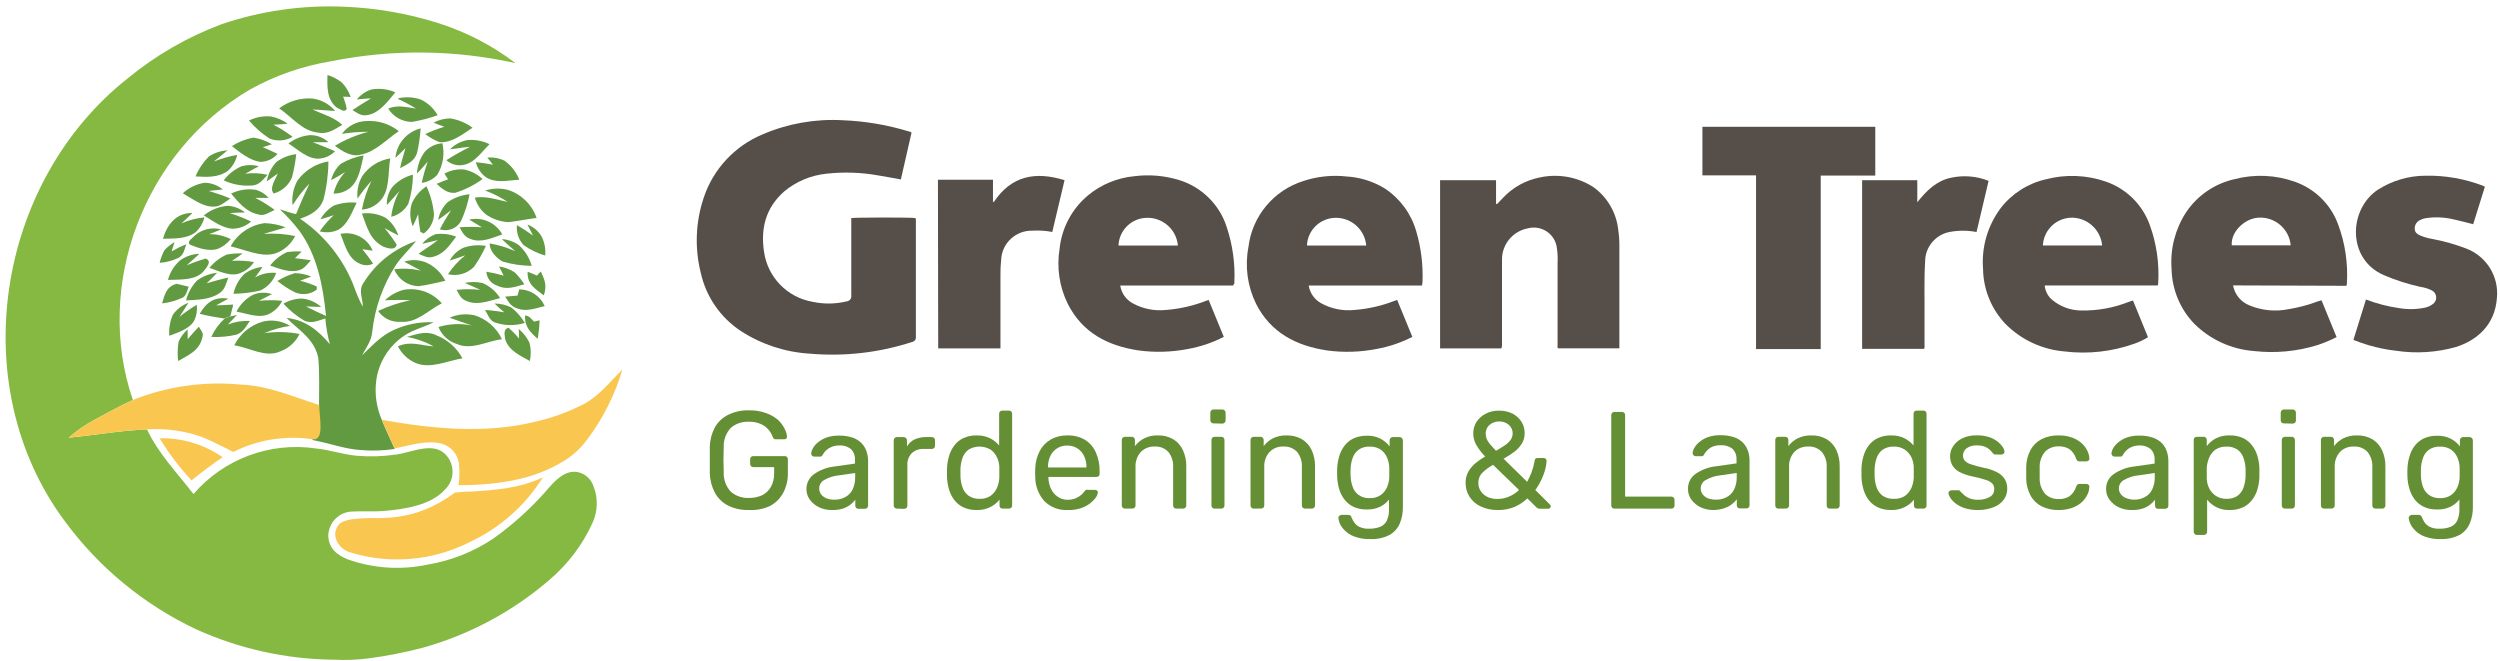
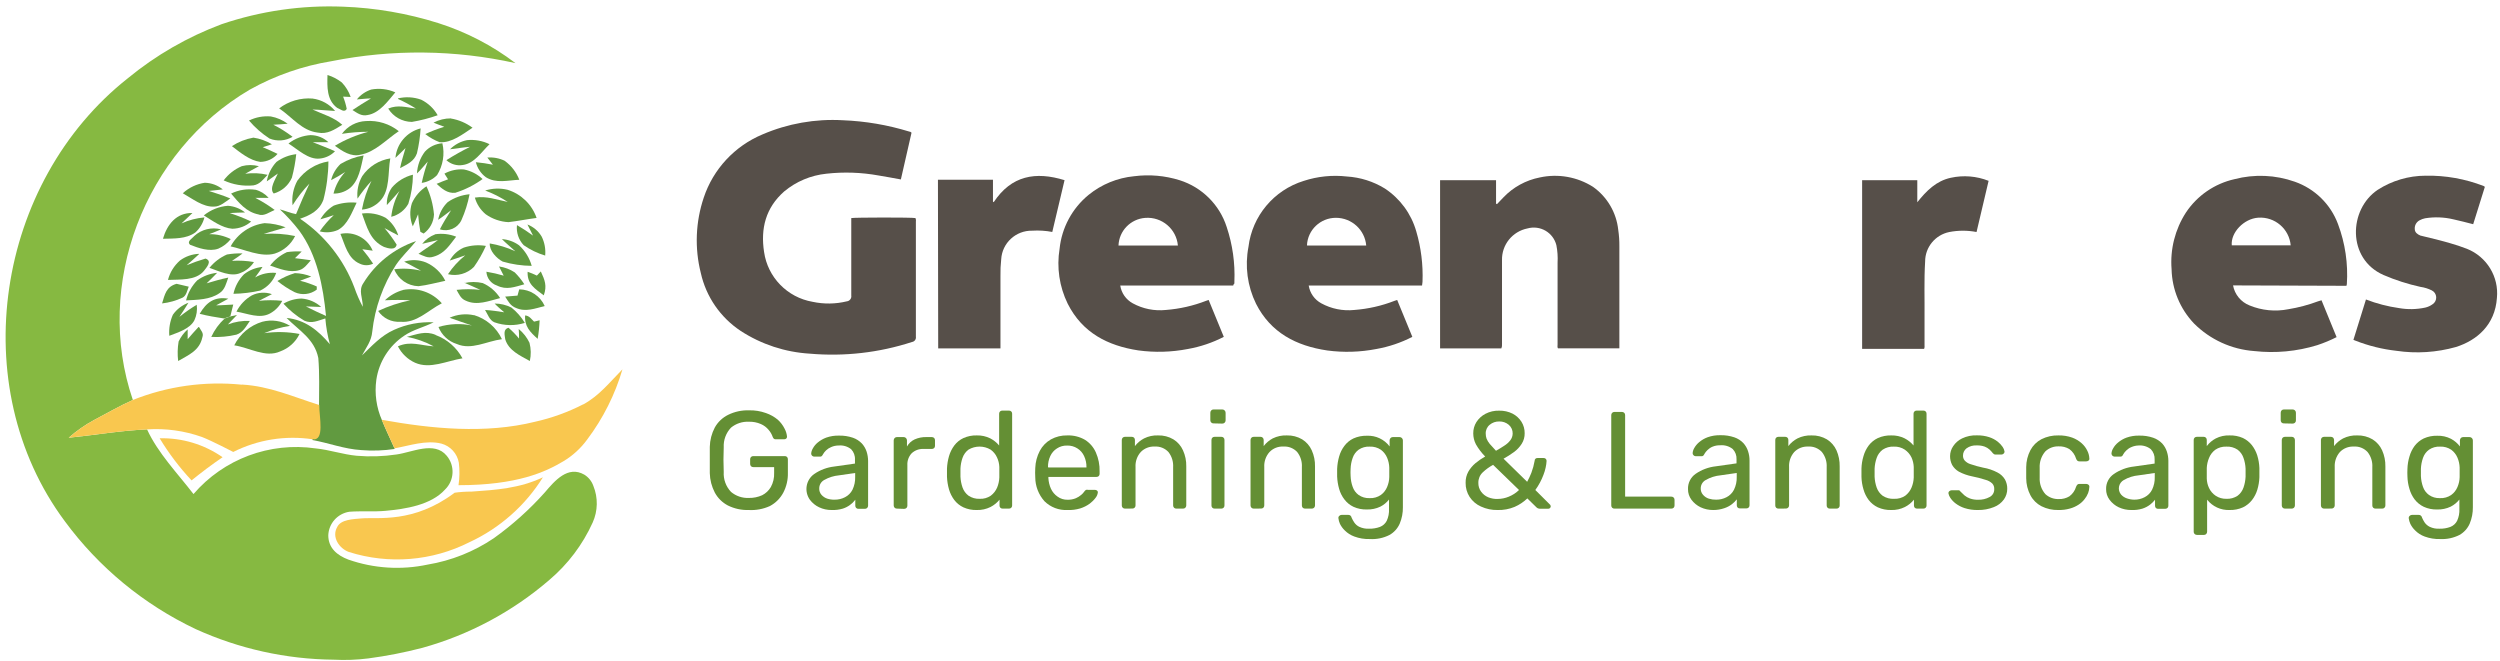
<svg xmlns="http://www.w3.org/2000/svg" width="193" height="51" viewBox="0 0 193 51" fill="none">
  <path fill-rule="evenodd" clip-rule="evenodd" d="M70.37 10.247L69.547 13.853C68.957 13.75 68.399 13.636 67.835 13.549C66.503 13.307 65.144 13.26 63.799 13.41C62.599 13.533 61.464 14.01 60.539 14.78C59.111 16.037 58.707 17.644 58.987 19.457C59.269 21.411 60.78 22.962 62.733 23.3C63.602 23.487 64.503 23.475 65.367 23.265C65.475 23.255 65.575 23.2 65.641 23.114C65.708 23.028 65.736 22.918 65.718 22.811C65.718 20.931 65.718 19.05 65.718 17.145V16.835C65.956 16.784 70.375 16.774 70.675 16.835C70.714 16.925 70.725 17.023 70.706 17.119C70.706 20.081 70.706 23.038 70.706 25.995C70.721 26.088 70.698 26.184 70.641 26.261C70.585 26.337 70.5 26.388 70.406 26.402C67.866 27.229 65.183 27.535 62.521 27.303C60.617 27.19 58.777 26.585 57.181 25.547C55.613 24.508 54.51 22.905 54.102 21.075C53.618 19.153 53.697 17.133 54.33 15.254C55.062 13.055 56.713 11.279 58.857 10.38C60.812 9.537 62.939 9.161 65.066 9.283C66.803 9.351 68.523 9.644 70.184 10.154C70.241 10.169 70.303 10.169 70.37 10.247Z" fill="#564F49" />
  <path fill-rule="evenodd" clip-rule="evenodd" d="M115.904 26.896H111.174V13.909H115.495V15.723L115.567 15.759C115.733 15.589 115.888 15.414 116.059 15.244C116.814 14.449 117.8 13.908 118.879 13.698C120.289 13.392 121.764 13.653 122.982 14.425C124.078 15.202 124.786 16.41 124.928 17.742C124.99 18.165 125.02 18.592 125.015 19.02C125.015 21.559 125.015 24.099 125.015 26.639V26.891H120.276C120.214 26.804 120.245 26.69 120.245 26.592C120.245 24.485 120.245 22.384 120.245 20.282C120.271 19.828 120.24 19.373 120.152 18.927C120.035 18.458 119.733 18.056 119.314 17.812C118.895 17.569 118.394 17.504 117.927 17.634C116.756 17.865 115.923 18.903 115.955 20.091C115.955 22.25 115.955 24.403 115.955 26.561C115.968 26.676 115.95 26.791 115.904 26.896Z" fill="#564F49" />
  <path fill-rule="evenodd" clip-rule="evenodd" d="M86.483 22.044H95.206C95.206 21.986 95.233 21.955 95.273 21.909C95.28 21.901 95.287 21.893 95.294 21.884C95.297 21.841 95.297 21.798 95.294 21.755C95.357 20.319 95.155 18.884 94.699 17.52C94.149 15.806 92.799 14.462 91.077 13.915C89.939 13.558 88.737 13.452 87.554 13.605C86.263 13.729 85.039 14.231 84.035 15.048C82.77 16.087 81.967 17.581 81.8 19.205C81.564 20.649 81.783 22.13 82.426 23.445C83.559 25.691 85.515 26.69 87.88 27.051C89.15 27.224 90.44 27.187 91.698 26.943C92.667 26.772 93.604 26.456 94.477 26.005L93.308 23.156L93.111 23.223C92.116 23.609 91.07 23.847 90.006 23.929C89.12 24.022 88.226 23.842 87.445 23.414C86.928 23.131 86.572 22.624 86.483 22.044ZM88.418 16.82C89.7 16.728 90.82 17.677 90.933 18.953H86.348C86.39 17.82 87.282 16.901 88.418 16.82Z" fill="#564F49" />
  <path fill-rule="evenodd" clip-rule="evenodd" d="M101.032 22.044H109.782C109.8 21.948 109.812 21.852 109.818 21.755C109.87 20.436 109.705 19.117 109.332 17.85C108.945 16.499 108.087 15.33 106.91 14.553C106.026 14.009 105.02 13.691 103.982 13.626C102.858 13.498 101.719 13.614 100.644 13.966C98.339 14.68 96.67 16.675 96.381 19.061C96.094 20.549 96.299 22.088 96.966 23.45C98.099 25.686 100.07 26.701 102.461 27.056C103.723 27.225 105.004 27.186 106.253 26.943C107.222 26.772 108.158 26.456 109.032 26.005L107.862 23.157L107.661 23.223C106.667 23.611 105.62 23.849 104.556 23.929C103.671 24.021 102.779 23.842 102 23.414C101.481 23.132 101.124 22.625 101.032 22.044ZM105.472 18.953H100.919L100.898 18.937C100.953 17.747 101.941 16.811 103.138 16.815C104.355 16.819 105.367 17.746 105.472 18.953Z" fill="#564F49" />
  <path fill-rule="evenodd" clip-rule="evenodd" d="M72.409 13.873H76.657V15.563L76.714 15.609C78.075 13.549 79.948 13.219 82.183 13.909L81.236 17.907C80.725 17.809 80.203 17.776 79.684 17.809C78.419 17.785 77.363 18.762 77.293 20.019C77.246 20.452 77.227 20.887 77.236 21.322V26.896H72.429L72.409 13.873Z" fill="#564F49" />
-   <path fill-rule="evenodd" clip-rule="evenodd" d="M157.851 22.038H166.58C166.593 21.991 166.604 21.943 166.611 21.894C166.711 20.349 166.487 18.8 165.954 17.345C165.391 15.794 164.159 14.576 162.596 14.028C161.097 13.504 159.475 13.44 157.939 13.842C156.546 14.16 155.308 14.952 154.441 16.083C153.442 17.428 152.962 19.087 153.091 20.756C153.112 22.34 153.731 23.859 154.824 25.011C156.046 26.239 157.668 26.992 159.398 27.133C161.2 27.352 163.028 27.151 164.738 26.546C165.12 26.418 165.484 26.245 165.825 26.031L164.666 23.198L164.35 23.301C163.186 23.764 161.94 23.991 160.687 23.97C159.873 23.97 159.084 23.687 158.457 23.172C158.107 22.892 157.889 22.483 157.851 22.038ZM162.286 18.948H157.711C157.767 17.725 158.796 16.772 160.024 16.805C161.21 16.856 162.175 17.771 162.286 18.948Z" fill="#564F49" />
  <path fill-rule="evenodd" clip-rule="evenodd" d="M173.664 23.579C173 23.317 172.519 22.733 172.391 22.033L181.146 22.064C181.16 22.022 181.171 21.979 181.177 21.935C181.281 20.359 181.049 18.779 180.494 17.299C179.926 15.768 178.703 14.569 177.157 14.028C175.659 13.498 174.037 13.43 172.5 13.832C170.964 14.178 169.622 15.101 168.754 16.408C167.914 17.708 167.525 19.246 167.646 20.787C167.682 22.346 168.298 23.837 169.374 24.97C170.618 26.216 172.271 26.974 174.031 27.102C175.663 27.285 177.315 27.131 178.885 26.649C179.4 26.48 179.902 26.271 180.385 26.026C179.992 25.057 179.609 24.125 179.221 23.182C179.133 23.203 179.047 23.229 178.962 23.259C178.217 23.538 177.446 23.743 176.66 23.872C175.654 24.072 174.611 23.97 173.664 23.579ZM174.337 16.805C175.617 16.718 176.731 17.669 176.841 18.942H172.293C172.2 17.953 173.229 16.877 174.337 16.805Z" fill="#564F49" />
-   <path fill-rule="evenodd" clip-rule="evenodd" d="M135.566 13.538H131.426V9.788H144.771V13.554H140.559V26.948H135.566V13.538Z" fill="#564F49" />
-   <path fill-rule="evenodd" clip-rule="evenodd" d="M191.831 14.425L190.93 17.309C190.413 17.181 189.896 17.036 189.404 16.933C188.689 16.762 187.947 16.734 187.221 16.851C187.072 16.881 186.929 16.933 186.796 17.005C186.55 17.133 186.401 17.394 186.419 17.67C186.419 17.948 186.626 18.087 186.853 18.185C187.142 18.306 187.444 18.392 187.753 18.443C188.676 18.615 189.58 18.872 190.454 19.21C191.984 19.824 192.923 21.368 192.762 23.002C192.617 25.093 191.21 26.278 189.601 26.788C188.106 27.21 186.538 27.31 185.001 27.082C183.917 26.961 182.854 26.698 181.839 26.299L181.684 26.237L182.652 23.12C183.475 23.438 184.333 23.661 185.208 23.785C185.88 23.903 186.569 23.889 187.236 23.744C187.436 23.698 187.625 23.612 187.79 23.491C187.979 23.371 188.088 23.158 188.075 22.935C188.063 22.712 187.93 22.512 187.728 22.415C187.454 22.28 187.161 22.189 186.858 22.147C185.881 21.932 184.926 21.625 184.007 21.23C181.177 19.983 181.312 16.161 183.557 14.656C184.659 13.946 185.944 13.567 187.257 13.564C188.79 13.534 190.315 13.806 191.743 14.363C191.758 14.368 191.779 14.389 191.831 14.425Z" fill="#564F49" />
+   <path fill-rule="evenodd" clip-rule="evenodd" d="M191.831 14.425L190.93 17.309C190.413 17.181 189.896 17.036 189.404 16.933C188.689 16.762 187.947 16.734 187.221 16.851C187.072 16.881 186.929 16.933 186.796 17.005C186.55 17.133 186.401 17.394 186.419 17.67C186.419 17.948 186.626 18.087 186.853 18.185C188.676 18.615 189.58 18.872 190.454 19.21C191.984 19.824 192.923 21.368 192.762 23.002C192.617 25.093 191.21 26.278 189.601 26.788C188.106 27.21 186.538 27.31 185.001 27.082C183.917 26.961 182.854 26.698 181.839 26.299L181.684 26.237L182.652 23.12C183.475 23.438 184.333 23.661 185.208 23.785C185.88 23.903 186.569 23.889 187.236 23.744C187.436 23.698 187.625 23.612 187.79 23.491C187.979 23.371 188.088 23.158 188.075 22.935C188.063 22.712 187.93 22.512 187.728 22.415C187.454 22.28 187.161 22.189 186.858 22.147C185.881 21.932 184.926 21.625 184.007 21.23C181.177 19.983 181.312 16.161 183.557 14.656C184.659 13.946 185.944 13.567 187.257 13.564C188.79 13.534 190.315 13.806 191.743 14.363C191.758 14.368 191.779 14.389 191.831 14.425Z" fill="#564F49" />
  <path fill-rule="evenodd" clip-rule="evenodd" d="M152.589 17.912C151.895 17.778 151.182 17.778 150.488 17.912C149.401 18.133 148.62 19.085 148.62 20.189C148.532 21.632 148.589 23.074 148.574 24.516C148.574 25.233 148.574 25.943 148.574 26.654C148.589 26.748 148.578 26.844 148.543 26.933H143.756V13.909H148.015V15.615C148.718 14.729 149.479 13.966 150.602 13.724C151.576 13.51 152.593 13.592 153.52 13.961L152.589 17.912Z" fill="#564F49" />
  <path fill-rule="evenodd" clip-rule="evenodd" d="M57.802 39.373C57.245 39.39 56.692 39.27 56.193 39.023C55.765 38.799 55.414 38.453 55.184 38.029C54.941 37.563 54.808 37.049 54.796 36.525C54.796 36.21 54.796 35.88 54.796 35.53C54.796 35.18 54.796 34.84 54.796 34.5C54.807 33.977 54.94 33.464 55.184 33.001C55.42 32.577 55.782 32.236 56.219 32.022C56.717 31.778 57.268 31.66 57.823 31.677C58.269 31.666 58.712 31.738 59.132 31.888C59.466 32.003 59.777 32.177 60.048 32.403C60.261 32.596 60.436 32.827 60.565 33.083C60.671 33.274 60.736 33.484 60.757 33.702C60.763 33.759 60.742 33.816 60.7 33.856C60.653 33.897 60.591 33.918 60.529 33.913H59.898C59.843 33.919 59.787 33.904 59.742 33.871C59.701 33.829 59.669 33.778 59.649 33.722C59.58 33.523 59.473 33.339 59.334 33.181C59.175 32.989 58.973 32.838 58.744 32.738C58.449 32.609 58.129 32.547 57.807 32.558C57.307 32.535 56.816 32.698 56.431 33.016C56.046 33.425 55.844 33.971 55.872 34.531C55.844 35.166 55.844 35.8 55.872 36.432C55.837 37.002 56.041 37.562 56.436 37.977C56.819 38.297 57.308 38.463 57.807 38.441C58.164 38.449 58.518 38.377 58.842 38.23C59.118 38.089 59.348 37.873 59.505 37.606C59.691 37.27 59.78 36.888 59.763 36.504V36.061H58.159C58.092 36.064 58.027 36.04 57.978 35.994C57.93 35.942 57.906 35.873 57.911 35.803V35.463C57.906 35.395 57.931 35.328 57.978 35.278C58.027 35.232 58.092 35.208 58.159 35.211H60.576C60.644 35.206 60.712 35.23 60.762 35.278C60.805 35.33 60.827 35.396 60.824 35.463V36.494C60.84 37.031 60.717 37.563 60.467 38.039C60.233 38.477 59.872 38.836 59.432 39.069C58.921 39.3 58.362 39.404 57.802 39.373Z" fill="#648F34" />
  <path fill-rule="evenodd" clip-rule="evenodd" d="M63.235 39.162C63.539 39.305 63.871 39.377 64.208 39.373C64.498 39.384 64.788 39.348 65.067 39.265C65.451 39.142 65.787 38.902 66.029 38.58V39.038C66.027 39.103 66.051 39.167 66.096 39.214C66.144 39.261 66.21 39.285 66.277 39.281H66.769C66.834 39.284 66.898 39.26 66.945 39.214C66.991 39.167 67.017 39.104 67.017 39.038V35.582C67.015 35.339 66.977 35.097 66.903 34.866C66.827 34.633 66.702 34.418 66.536 34.237C66.345 34.038 66.109 33.886 65.848 33.794C65.5 33.676 65.134 33.62 64.766 33.629C64.432 33.621 64.099 33.673 63.783 33.784C63.544 33.873 63.322 34.002 63.126 34.165C62.971 34.292 62.843 34.447 62.748 34.624C62.677 34.743 62.634 34.877 62.624 35.015C62.622 35.077 62.646 35.137 62.691 35.18C62.735 35.225 62.794 35.251 62.857 35.252H63.318C63.364 35.255 63.409 35.238 63.442 35.206C63.481 35.167 63.513 35.122 63.535 35.072C63.598 34.962 63.676 34.861 63.768 34.773C63.882 34.664 64.015 34.577 64.161 34.516C64.347 34.433 64.548 34.391 64.751 34.392C65.095 34.361 65.438 34.465 65.708 34.68C65.913 34.894 66.02 35.183 66.003 35.479V35.788L64.409 36.015C63.852 36.078 63.32 36.276 62.857 36.592C62.547 36.812 62.338 37.146 62.276 37.52C62.214 37.894 62.304 38.277 62.526 38.585C62.712 38.832 62.955 39.03 63.235 39.162ZM65.237 38.384C64.99 38.513 64.714 38.579 64.435 38.575C64.244 38.58 64.054 38.554 63.871 38.498C63.698 38.441 63.542 38.34 63.421 38.204C63.296 38.062 63.233 37.877 63.245 37.689C63.249 37.425 63.395 37.183 63.628 37.055C63.981 36.855 64.373 36.732 64.777 36.695L66.019 36.514V36.813C66.031 37.156 65.96 37.497 65.812 37.807C65.686 38.055 65.485 38.257 65.237 38.384Z" fill="#648F34" />
  <path fill-rule="evenodd" clip-rule="evenodd" d="M69.242 39.265C69.177 39.268 69.113 39.244 69.066 39.198C69.02 39.151 68.993 39.088 68.994 39.023V34C68.993 33.931 69.019 33.865 69.066 33.815C69.112 33.767 69.176 33.741 69.242 33.742H69.76C69.827 33.741 69.893 33.767 69.941 33.815C69.991 33.863 70.019 33.93 70.018 34V34.469C70.153 34.23 70.359 34.039 70.608 33.923C70.894 33.796 71.205 33.734 71.519 33.742H71.933C72 33.739 72.065 33.764 72.114 33.809C72.159 33.856 72.183 33.919 72.181 33.985V34.422C72.185 34.486 72.16 34.548 72.114 34.592C72.065 34.638 72 34.662 71.933 34.659H71.291C70.954 34.643 70.625 34.764 70.38 34.994C70.151 35.241 70.031 35.57 70.049 35.906V39.043C70.049 39.109 70.023 39.172 69.977 39.218C69.925 39.264 69.859 39.288 69.79 39.285L69.242 39.265Z" fill="#648F34" />
  <path fill-rule="evenodd" clip-rule="evenodd" d="M74.375 39.167C74.7 39.313 75.054 39.384 75.41 39.373C75.776 39.384 76.138 39.304 76.466 39.141C76.736 39.003 76.973 38.81 77.164 38.575V39.023C77.162 39.087 77.184 39.149 77.226 39.198C77.274 39.245 77.34 39.269 77.407 39.265H77.894C77.959 39.268 78.023 39.243 78.069 39.197C78.115 39.151 78.14 39.088 78.137 39.023V31.94C78.14 31.874 78.116 31.811 78.07 31.765C78.022 31.72 77.959 31.695 77.894 31.698H77.376C77.311 31.695 77.247 31.719 77.201 31.765C77.155 31.811 77.13 31.875 77.133 31.94V34.392C76.943 34.164 76.709 33.977 76.445 33.84C76.124 33.682 75.768 33.604 75.41 33.614C75.054 33.603 74.7 33.674 74.375 33.82C74.097 33.95 73.855 34.147 73.671 34.392C73.487 34.64 73.349 34.919 73.263 35.216C73.173 35.528 73.121 35.85 73.107 36.174V36.494V36.813C73.121 37.141 73.173 37.466 73.263 37.781C73.348 38.077 73.487 38.354 73.671 38.6C73.857 38.843 74.098 39.037 74.375 39.167ZM76.491 38.266C76.241 38.438 75.941 38.523 75.638 38.508C75.329 38.523 75.024 38.438 74.768 38.266C74.556 38.106 74.396 37.887 74.308 37.637C74.214 37.367 74.16 37.084 74.147 36.797V36.179C74.159 35.895 74.213 35.614 74.308 35.345C74.394 35.093 74.555 34.872 74.768 34.711C75.294 34.399 75.95 34.399 76.476 34.711C76.69 34.864 76.859 35.07 76.967 35.309C77.077 35.54 77.138 35.79 77.148 36.045V36.458V36.864C77.138 37.132 77.08 37.395 76.978 37.642C76.873 37.889 76.705 38.103 76.491 38.266Z" fill="#648F34" />
  <path fill-rule="evenodd" clip-rule="evenodd" d="M80.636 38.698C81.105 39.16 81.747 39.405 82.406 39.373C82.74 39.387 83.074 39.345 83.394 39.25C83.655 39.168 83.902 39.044 84.124 38.884C84.296 38.755 84.45 38.603 84.579 38.431C84.67 38.318 84.729 38.182 84.75 38.039C84.763 37.978 84.741 37.914 84.693 37.874C84.647 37.835 84.588 37.815 84.527 37.818H84.01C83.954 37.804 83.895 37.804 83.839 37.818C83.778 37.858 83.727 37.911 83.689 37.972C83.629 38.057 83.558 38.133 83.477 38.199C83.351 38.307 83.21 38.396 83.058 38.462C82.855 38.546 82.636 38.586 82.416 38.58C82.141 38.587 81.872 38.504 81.65 38.343C81.425 38.19 81.246 37.977 81.133 37.73C81.017 37.473 80.951 37.197 80.936 36.916V36.818H84.646C84.71 36.82 84.773 36.798 84.822 36.756C84.87 36.709 84.894 36.643 84.889 36.576V36.396C84.903 35.891 84.804 35.39 84.6 34.928C84.424 34.527 84.132 34.187 83.761 33.954C83.347 33.715 82.874 33.597 82.395 33.614C81.953 33.603 81.515 33.709 81.128 33.923C80.765 34.13 80.469 34.435 80.274 34.804C80.058 35.215 79.938 35.669 79.922 36.133C79.908 36.37 79.908 36.607 79.922 36.844C79.924 37.528 80.178 38.188 80.636 38.698ZM83.875 36.087H80.936L80.905 36.061C80.899 35.768 80.959 35.477 81.081 35.211C81.192 34.967 81.371 34.761 81.598 34.618C81.831 34.465 82.106 34.388 82.385 34.397C82.665 34.389 82.941 34.466 83.177 34.618C83.404 34.761 83.584 34.967 83.694 35.211C83.818 35.477 83.88 35.767 83.875 36.061V36.087Z" fill="#648F34" />
  <path fill-rule="evenodd" clip-rule="evenodd" d="M86.85 39.265C86.785 39.268 86.721 39.244 86.674 39.198C86.628 39.151 86.602 39.088 86.602 39.023V33.964C86.602 33.898 86.628 33.835 86.674 33.789C86.721 33.743 86.785 33.718 86.85 33.722H87.368C87.435 33.719 87.5 33.743 87.549 33.789C87.592 33.837 87.616 33.899 87.616 33.964V34.438C87.805 34.192 88.045 33.989 88.32 33.846C88.657 33.678 89.03 33.598 89.406 33.614C89.821 33.602 90.23 33.707 90.586 33.918C90.913 34.119 91.17 34.413 91.326 34.763C91.504 35.156 91.591 35.583 91.58 36.014V39.023C91.58 39.088 91.554 39.151 91.507 39.198C91.461 39.244 91.397 39.268 91.331 39.265H90.814C90.748 39.268 90.684 39.244 90.638 39.198C90.591 39.151 90.565 39.088 90.566 39.023V36.061C90.591 35.642 90.463 35.227 90.203 34.896C89.929 34.601 89.535 34.446 89.132 34.474C88.733 34.456 88.344 34.61 88.066 34.896C87.782 35.216 87.637 35.635 87.663 36.061V39.018C87.666 39.083 87.641 39.146 87.595 39.192C87.549 39.238 87.485 39.263 87.42 39.26L86.85 39.265Z" fill="#648F34" />
  <path fill-rule="evenodd" clip-rule="evenodd" d="M93.509 32.619C93.555 32.666 93.62 32.69 93.685 32.686L94.358 32.702C94.425 32.705 94.49 32.681 94.539 32.635C94.59 32.589 94.619 32.523 94.617 32.454V31.867C94.618 31.797 94.59 31.73 94.539 31.682C94.491 31.634 94.426 31.608 94.358 31.61H93.685C93.619 31.607 93.555 31.633 93.509 31.682C93.46 31.731 93.434 31.798 93.437 31.867V32.439C93.433 32.507 93.46 32.573 93.509 32.619ZM93.592 39.198C93.639 39.244 93.703 39.268 93.768 39.265H94.285C94.351 39.268 94.414 39.243 94.461 39.197C94.507 39.151 94.532 39.088 94.529 39.023V33.964C94.532 33.899 94.507 33.835 94.461 33.789C94.414 33.743 94.351 33.719 94.285 33.722H93.768C93.703 33.718 93.639 33.743 93.592 33.789C93.547 33.836 93.523 33.899 93.525 33.964V39.023C93.523 39.088 93.547 39.151 93.592 39.198Z" fill="#648F34" />
  <path fill-rule="evenodd" clip-rule="evenodd" d="M96.79 39.265C96.724 39.268 96.66 39.244 96.614 39.198C96.567 39.151 96.541 39.088 96.541 39.023V33.964C96.541 33.898 96.567 33.835 96.614 33.789C96.66 33.743 96.724 33.718 96.79 33.722H97.307C97.373 33.718 97.437 33.743 97.483 33.789C97.53 33.835 97.556 33.898 97.556 33.964V34.438C97.743 34.193 97.981 33.991 98.254 33.845C98.593 33.678 98.968 33.599 99.346 33.614C99.76 33.602 100.169 33.708 100.526 33.917C100.852 34.119 101.11 34.413 101.266 34.762C101.443 35.155 101.53 35.583 101.519 36.014V39.023C101.519 39.088 101.493 39.151 101.447 39.198C101.4 39.244 101.336 39.268 101.271 39.265H100.753C100.686 39.268 100.621 39.243 100.572 39.198C100.529 39.15 100.505 39.087 100.505 39.023V36.06C100.531 35.641 100.402 35.227 100.143 34.896C99.869 34.601 99.475 34.445 99.072 34.474C98.672 34.454 98.283 34.608 98.006 34.896C97.722 35.216 97.577 35.635 97.602 36.06V39.017C97.604 39.083 97.58 39.146 97.535 39.193C97.486 39.238 97.421 39.263 97.354 39.26L96.79 39.265Z" fill="#648F34" />
  <path fill-rule="evenodd" clip-rule="evenodd" d="M104.551 41.418C104.931 41.56 105.336 41.627 105.741 41.614C106.269 41.647 106.796 41.539 107.268 41.3C107.62 41.102 107.898 40.794 108.059 40.424C108.227 40.021 108.31 39.588 108.303 39.152V34C108.304 33.93 108.275 33.863 108.225 33.815C108.177 33.767 108.112 33.741 108.044 33.742H107.526C107.46 33.741 107.396 33.767 107.35 33.815C107.303 33.865 107.277 33.931 107.278 34V34.464C106.867 33.916 106.21 33.608 105.524 33.639C105.168 33.631 104.814 33.701 104.489 33.846C104.213 33.977 103.974 34.173 103.791 34.417C103.603 34.664 103.464 34.943 103.382 35.242C103.292 35.554 103.24 35.875 103.227 36.2V36.787C103.24 37.111 103.292 37.433 103.382 37.745C103.464 38.04 103.603 38.317 103.791 38.559C103.974 38.801 104.214 38.996 104.489 39.126C104.814 39.273 105.168 39.343 105.524 39.332C105.881 39.342 106.236 39.268 106.559 39.115C106.821 38.984 107.051 38.795 107.231 38.564V39.291C107.248 39.606 107.187 39.92 107.056 40.208C106.945 40.421 106.762 40.587 106.538 40.676C106.267 40.776 105.979 40.823 105.69 40.816C105.431 40.829 105.174 40.78 104.939 40.671C104.78 40.595 104.644 40.477 104.546 40.331C104.471 40.218 104.405 40.099 104.349 39.976C104.337 39.906 104.3 39.842 104.246 39.795C104.198 39.764 104.142 39.748 104.085 39.749H103.568C103.501 39.75 103.438 39.778 103.392 39.826C103.34 39.871 103.314 39.939 103.325 40.007C103.342 40.156 103.382 40.302 103.444 40.44C103.538 40.632 103.666 40.806 103.822 40.955C104.028 41.16 104.277 41.318 104.551 41.418ZM106.605 38.209C106.353 38.384 106.049 38.471 105.741 38.456H105.721C105.424 38.467 105.132 38.382 104.888 38.214C104.673 38.057 104.512 37.837 104.427 37.586C104.33 37.317 104.276 37.036 104.267 36.751C104.256 36.562 104.256 36.373 104.267 36.184C104.276 35.9 104.33 35.618 104.427 35.35C104.511 35.096 104.672 34.875 104.888 34.716C105.138 34.546 105.438 34.463 105.741 34.479C106.048 34.465 106.351 34.55 106.605 34.721C106.818 34.881 106.985 35.094 107.087 35.34C107.188 35.58 107.244 35.836 107.252 36.097V36.468V36.833C107.246 37.094 107.189 37.351 107.087 37.591C106.987 37.837 106.821 38.052 106.605 38.209Z" fill="#648F34" />
  <path fill-rule="evenodd" clip-rule="evenodd" d="M115.619 39.373C115.175 39.383 114.734 39.291 114.331 39.105C113.973 38.947 113.67 38.689 113.456 38.364C113.246 38.038 113.138 37.658 113.146 37.271C113.138 36.973 113.209 36.678 113.353 36.416C113.497 36.166 113.684 35.943 113.906 35.757C114.14 35.563 114.391 35.39 114.656 35.242C114.378 34.962 114.138 34.647 113.942 34.304C113.806 34.043 113.735 33.753 113.735 33.459C113.731 33.15 113.815 32.846 113.979 32.584C114.152 32.314 114.393 32.094 114.677 31.945C115.004 31.775 115.369 31.692 115.738 31.703C116.097 31.695 116.452 31.774 116.773 31.934C117.052 32.079 117.287 32.294 117.456 32.558C117.622 32.824 117.708 33.131 117.704 33.444C117.71 33.733 117.631 34.018 117.476 34.263C117.319 34.509 117.117 34.724 116.881 34.897C116.624 35.085 116.354 35.257 116.074 35.412L117.896 37.194C118.02 36.97 118.129 36.738 118.222 36.499C118.335 36.198 118.42 35.888 118.475 35.571C118.472 35.513 118.494 35.455 118.537 35.415C118.58 35.374 118.639 35.354 118.698 35.36H119.168C119.23 35.356 119.29 35.378 119.334 35.422C119.375 35.465 119.398 35.522 119.396 35.582C119.387 35.755 119.362 35.928 119.324 36.097C119.283 36.29 119.226 36.48 119.153 36.663C119.077 36.867 118.987 37.065 118.884 37.256C118.779 37.455 118.659 37.646 118.527 37.828L119.619 38.915C119.673 38.951 119.709 39.009 119.717 39.074C119.721 39.132 119.698 39.187 119.656 39.226C119.614 39.265 119.557 39.283 119.5 39.275H118.905C118.844 39.277 118.785 39.267 118.729 39.244C118.688 39.227 118.651 39.203 118.62 39.172L117.911 38.477C117.625 38.751 117.292 38.973 116.928 39.131C116.514 39.303 116.068 39.386 115.619 39.373ZM115.619 38.518C115.914 38.517 116.206 38.457 116.478 38.343C116.773 38.224 117.042 38.049 117.269 37.828L115.267 35.886C114.975 36.044 114.706 36.24 114.465 36.468C114.245 36.677 114.123 36.968 114.129 37.271C114.122 37.517 114.196 37.758 114.341 37.956C114.481 38.148 114.67 38.297 114.889 38.389C115.12 38.484 115.369 38.528 115.619 38.518ZM116.126 34.412C115.929 34.543 115.717 34.672 115.49 34.799C115.364 34.665 115.256 34.544 115.164 34.441C115.104 34.374 115.05 34.314 115.003 34.263C114.902 34.141 114.82 34.003 114.76 33.856C114.72 33.736 114.699 33.611 114.698 33.485C114.684 33.217 114.799 32.959 115.008 32.79C115.213 32.621 115.472 32.531 115.738 32.537C116.008 32.528 116.272 32.62 116.478 32.795C116.676 32.965 116.786 33.215 116.778 33.475C116.775 33.661 116.711 33.842 116.597 33.99C116.466 34.157 116.307 34.3 116.126 34.412Z" fill="#648F34" />
  <path fill-rule="evenodd" clip-rule="evenodd" d="M124.638 39.265C124.571 39.27 124.504 39.245 124.457 39.198C124.412 39.151 124.387 39.088 124.389 39.023V32.048C124.386 31.981 124.412 31.917 124.459 31.87C124.506 31.823 124.571 31.798 124.638 31.8H125.217C125.283 31.8 125.347 31.826 125.393 31.873C125.439 31.919 125.464 31.983 125.46 32.048V38.338H129.015C129.086 38.335 129.155 38.361 129.207 38.41C129.254 38.46 129.278 38.527 129.274 38.595V39.023C129.276 39.088 129.252 39.151 129.207 39.198C129.155 39.246 129.086 39.27 129.015 39.265H124.638Z" fill="#648F34" />
  <path fill-rule="evenodd" clip-rule="evenodd" d="M131.287 39.162C131.593 39.304 131.927 39.376 132.265 39.373C132.553 39.374 132.84 39.327 133.113 39.234C133.326 39.165 133.526 39.06 133.703 38.925C133.845 38.817 133.972 38.69 134.081 38.549V39.007C134.079 39.071 134.101 39.134 134.143 39.182C134.191 39.23 134.257 39.254 134.324 39.249H134.816C134.883 39.252 134.948 39.228 134.997 39.182C135.042 39.135 135.066 39.072 135.064 39.007V35.551C135.065 35.307 135.026 35.066 134.95 34.834C134.876 34.602 134.752 34.387 134.588 34.206C134.396 34.005 134.158 33.854 133.895 33.763C133.547 33.645 133.181 33.589 132.813 33.598C132.48 33.59 132.149 33.642 131.835 33.753C131.595 33.84 131.373 33.969 131.178 34.134C131.023 34.262 130.893 34.417 130.795 34.592C130.724 34.711 130.681 34.846 130.671 34.984C130.671 35.047 130.697 35.106 130.743 35.149C130.787 35.194 130.846 35.22 130.909 35.221H131.37C131.416 35.223 131.461 35.206 131.494 35.175C131.533 35.137 131.563 35.091 131.582 35.041C131.647 34.93 131.727 34.83 131.82 34.742C131.931 34.632 132.063 34.544 132.208 34.484C132.396 34.407 132.599 34.37 132.803 34.376C133.149 34.345 133.494 34.448 133.765 34.664C133.971 34.878 134.077 35.168 134.06 35.463V35.772L132.461 35.999C131.904 36.061 131.371 36.259 130.909 36.576C130.52 36.843 130.296 37.29 130.314 37.761C130.309 38.057 130.404 38.347 130.583 38.585C130.767 38.831 131.009 39.029 131.287 39.162ZM133.289 38.384C133.042 38.513 132.766 38.579 132.487 38.575C132.296 38.579 132.106 38.553 131.923 38.497C131.751 38.442 131.597 38.34 131.478 38.204C131.351 38.063 131.286 37.877 131.297 37.688C131.301 37.423 131.45 37.18 131.685 37.055C132.036 36.855 132.426 36.731 132.829 36.694L134.076 36.514V36.813C134.087 37.156 134.014 37.498 133.864 37.807C133.738 38.055 133.537 38.257 133.289 38.384Z" fill="#648F34" />
  <path fill-rule="evenodd" clip-rule="evenodd" d="M137.299 39.265C137.232 39.268 137.167 39.244 137.118 39.198C137.073 39.151 137.049 39.088 137.051 39.023V33.964C137.049 33.899 137.073 33.836 137.118 33.789C137.167 33.743 137.232 33.719 137.299 33.722H137.817C137.882 33.719 137.946 33.743 137.993 33.789C138.038 33.836 138.062 33.899 138.06 33.964V34.438C138.248 34.192 138.488 33.99 138.764 33.846C139.101 33.679 139.474 33.6 139.85 33.614C140.266 33.602 140.677 33.707 141.035 33.918C141.36 34.12 141.618 34.414 141.775 34.763C141.948 35.157 142.033 35.584 142.023 36.014V39.023C142.026 39.088 142.002 39.151 141.955 39.197C141.909 39.243 141.846 39.268 141.78 39.265H141.263C141.197 39.269 141.133 39.244 141.087 39.198C141.042 39.151 141.017 39.088 141.02 39.023V36.061C141.044 35.641 140.913 35.227 140.652 34.897C140.378 34.601 139.984 34.446 139.581 34.474C139.181 34.457 138.793 34.61 138.515 34.897C138.235 35.218 138.092 35.636 138.117 36.061V39.018C138.117 39.084 138.091 39.147 138.044 39.193C137.998 39.239 137.934 39.263 137.868 39.26L137.299 39.265Z" fill="#648F34" />
  <path fill-rule="evenodd" clip-rule="evenodd" d="M144.968 39.167C145.293 39.312 145.646 39.383 146.002 39.373C146.368 39.384 146.731 39.304 147.058 39.141C147.329 39.004 147.567 38.811 147.757 38.575V39.023C147.755 39.087 147.777 39.149 147.819 39.198C147.868 39.246 147.936 39.27 148.005 39.265H148.486C148.551 39.268 148.615 39.243 148.661 39.197C148.708 39.151 148.732 39.088 148.729 39.023V31.939C148.733 31.874 148.708 31.811 148.662 31.764C148.615 31.719 148.551 31.695 148.486 31.697H147.969C147.903 31.695 147.84 31.719 147.793 31.764C147.747 31.811 147.722 31.874 147.725 31.939V34.392C147.535 34.164 147.301 33.977 147.037 33.84C146.716 33.682 146.361 33.604 146.002 33.614C145.646 33.604 145.293 33.674 144.968 33.82C144.69 33.952 144.449 34.148 144.264 34.392C144.08 34.639 143.943 34.919 143.86 35.216C143.766 35.527 143.714 35.849 143.705 36.174V36.493V36.813C143.713 37.141 143.766 37.467 143.86 37.781C143.942 38.077 144.079 38.355 144.264 38.6C144.451 38.842 144.692 39.036 144.968 39.167ZM147.089 38.266C146.837 38.437 146.535 38.522 146.23 38.508C145.915 38.529 145.602 38.445 145.34 38.271C145.128 38.111 144.968 37.892 144.88 37.642C144.786 37.371 144.732 37.089 144.719 36.803V36.184C144.731 35.9 144.785 35.619 144.88 35.35C144.966 35.097 145.127 34.877 145.34 34.716C145.597 34.546 145.902 34.463 146.209 34.479C146.506 34.466 146.8 34.548 147.048 34.711C147.269 34.862 147.447 35.068 147.565 35.309C147.67 35.541 147.73 35.791 147.741 36.045V36.457V36.864C147.731 37.132 147.673 37.395 147.57 37.642C147.467 37.888 147.301 38.103 147.089 38.266Z" fill="#648F34" />
  <path fill-rule="evenodd" clip-rule="evenodd" d="M152.698 39.373C152.347 39.38 151.997 39.33 151.663 39.224C151.413 39.143 151.179 39.021 150.97 38.863C150.812 38.744 150.676 38.599 150.566 38.436C150.496 38.333 150.447 38.217 150.421 38.096C150.412 38.024 150.441 37.954 150.499 37.91C150.548 37.872 150.607 37.85 150.669 37.848H151.151C151.181 37.843 151.213 37.843 151.244 37.848C151.282 37.873 151.315 37.904 151.342 37.941C151.435 38.039 151.539 38.137 151.653 38.24C151.779 38.345 151.922 38.427 152.077 38.482C152.278 38.553 152.49 38.586 152.703 38.58C153.017 38.592 153.328 38.519 153.603 38.369C153.831 38.25 153.968 38.011 153.955 37.756C153.964 37.601 153.912 37.45 153.81 37.333C153.666 37.194 153.488 37.094 153.293 37.045C152.954 36.934 152.608 36.845 152.258 36.777C151.897 36.706 151.548 36.583 151.223 36.411C151.008 36.287 150.83 36.11 150.706 35.896C150.598 35.684 150.543 35.449 150.545 35.211C150.547 34.939 150.63 34.673 150.783 34.448C150.954 34.189 151.191 33.981 151.471 33.846C151.828 33.675 152.22 33.594 152.615 33.609C152.938 33.602 153.26 33.649 153.567 33.748C153.803 33.825 154.023 33.941 154.219 34.093C154.368 34.21 154.499 34.349 154.607 34.505C154.677 34.607 154.725 34.723 154.747 34.845C154.755 34.911 154.73 34.976 154.68 35.02C154.635 35.067 154.573 35.093 154.509 35.092H154.059C154.015 35.093 153.972 35.082 153.934 35.061C153.902 35.04 153.872 35.014 153.846 34.984C153.769 34.885 153.684 34.792 153.593 34.706C153.484 34.608 153.357 34.531 153.22 34.479C153.026 34.411 152.821 34.38 152.615 34.386C152.329 34.366 152.045 34.446 151.813 34.613C151.64 34.748 151.54 34.956 151.544 35.175C151.54 35.307 151.582 35.436 151.663 35.54C151.784 35.676 151.939 35.776 152.113 35.829C152.434 35.941 152.763 36.032 153.096 36.102C153.485 36.167 153.86 36.294 154.209 36.478C154.45 36.601 154.651 36.791 154.788 37.024C154.905 37.243 154.964 37.487 154.959 37.735C154.962 38.03 154.871 38.318 154.7 38.559C154.506 38.826 154.238 39.03 153.929 39.147C153.538 39.304 153.119 39.381 152.698 39.373Z" fill="#648F34" />
  <path fill-rule="evenodd" clip-rule="evenodd" d="M158.912 39.373C158.456 39.385 158.005 39.284 157.598 39.08C157.235 38.891 156.939 38.596 156.749 38.235C156.537 37.829 156.425 37.379 156.423 36.921C156.423 36.813 156.423 36.674 156.423 36.493C156.423 36.313 156.423 36.174 156.423 36.066C156.425 35.608 156.537 35.158 156.749 34.752C156.94 34.392 157.236 34.098 157.598 33.907C158.005 33.703 158.456 33.602 158.912 33.614C159.275 33.606 159.636 33.663 159.978 33.784C160.247 33.883 160.494 34.031 160.708 34.222C160.89 34.383 161.038 34.579 161.142 34.799C161.235 34.981 161.287 35.181 161.297 35.386C161.311 35.45 161.287 35.516 161.235 35.556C161.184 35.597 161.12 35.618 161.054 35.618H160.537C160.48 35.622 160.423 35.606 160.376 35.571C160.33 35.525 160.294 35.468 160.273 35.407C160.185 35.112 160.004 34.853 159.756 34.67C159.508 34.521 159.222 34.447 158.933 34.459C158.549 34.445 158.176 34.586 157.898 34.85C157.595 35.203 157.439 35.659 157.463 36.123C157.463 36.375 157.463 36.638 157.463 36.864C157.437 37.33 157.593 37.788 157.898 38.142C158.178 38.402 158.55 38.541 158.933 38.528C159.222 38.54 159.508 38.466 159.756 38.317C160.004 38.134 160.185 37.875 160.273 37.58C160.296 37.518 160.331 37.46 160.376 37.41C160.421 37.372 160.479 37.353 160.537 37.359H161.054C161.121 37.358 161.186 37.382 161.235 37.426C161.285 37.47 161.309 37.536 161.297 37.601C161.291 37.758 161.26 37.913 161.204 38.059C161.139 38.231 161.046 38.391 160.93 38.533C160.801 38.702 160.643 38.846 160.464 38.961C160.259 39.095 160.034 39.196 159.797 39.26C159.509 39.341 159.211 39.379 158.912 39.373Z" fill="#648F34" />
  <path fill-rule="evenodd" clip-rule="evenodd" d="M163.564 39.162C163.87 39.304 164.204 39.377 164.542 39.373C164.832 39.386 165.122 39.349 165.401 39.265C165.613 39.196 165.813 39.092 165.99 38.956C166.131 38.847 166.258 38.72 166.368 38.58V39.038C166.366 39.102 166.388 39.165 166.43 39.214C166.478 39.261 166.544 39.285 166.611 39.281H167.149C167.216 39.283 167.282 39.259 167.331 39.214C167.376 39.167 167.4 39.103 167.398 39.038V35.582C167.398 35.339 167.36 35.097 167.284 34.866C167.21 34.633 167.086 34.419 166.922 34.237C166.729 34.038 166.491 33.886 166.228 33.794C165.881 33.676 165.514 33.62 165.147 33.629C164.814 33.621 164.483 33.674 164.169 33.784C163.929 33.871 163.707 34 163.512 34.165C163.356 34.292 163.226 34.447 163.129 34.624C163.057 34.743 163.015 34.877 163.005 35.015C163.01 35.144 163.114 35.247 163.243 35.252H163.703C163.749 35.252 163.793 35.236 163.828 35.206C163.867 35.168 163.897 35.123 163.916 35.072C163.979 34.961 164.059 34.86 164.154 34.773C164.265 34.663 164.397 34.575 164.542 34.516C164.713 34.44 164.898 34.398 165.085 34.392C165.431 34.361 165.776 34.464 166.047 34.68C166.249 34.896 166.354 35.184 166.337 35.479V35.788L164.743 36.015C164.186 36.077 163.653 36.275 163.191 36.592C162.804 36.854 162.577 37.295 162.591 37.761C162.586 38.058 162.681 38.348 162.86 38.585C163.044 38.832 163.285 39.03 163.564 39.162ZM165.566 38.384C165.319 38.514 165.043 38.579 164.764 38.575H164.78C164.582 38.575 164.386 38.541 164.2 38.477C164.027 38.42 163.871 38.319 163.75 38.183C163.606 38.013 163.547 37.788 163.588 37.569C163.629 37.351 163.766 37.162 163.962 37.055C164.313 36.854 164.703 36.731 165.106 36.695L166.347 36.514V36.813C166.36 37.156 166.289 37.497 166.14 37.807C166.015 38.055 165.814 38.257 165.566 38.384Z" fill="#648F34" />
  <path fill-rule="evenodd" clip-rule="evenodd" d="M169.421 41.223C169.469 41.27 169.534 41.296 169.602 41.295H170.151C170.216 41.297 170.278 41.271 170.321 41.223C170.366 41.175 170.39 41.112 170.389 41.047V38.575C170.805 39.102 171.449 39.399 172.122 39.373C172.478 39.383 172.832 39.312 173.157 39.167C173.427 39.036 173.664 38.846 173.85 38.611C174.036 38.372 174.176 38.101 174.264 37.812C174.358 37.501 174.412 37.179 174.425 36.854V36.494V36.133C174.413 35.806 174.359 35.483 174.264 35.17C174.174 34.881 174.034 34.611 173.85 34.371C173.664 34.136 173.427 33.946 173.157 33.815C172.831 33.672 172.478 33.603 172.122 33.614C171.75 33.6 171.382 33.681 171.051 33.851C170.781 33.994 170.546 34.194 170.363 34.438V33.964C170.365 33.899 170.341 33.836 170.296 33.789C170.249 33.743 170.185 33.719 170.12 33.722H169.602C169.535 33.719 169.47 33.743 169.421 33.789C169.376 33.836 169.352 33.899 169.354 33.964V41.047C169.35 41.113 169.375 41.176 169.421 41.223ZM172.743 38.271C172.485 38.443 172.178 38.526 171.869 38.508C171.58 38.515 171.297 38.434 171.056 38.276C170.832 38.128 170.653 37.921 170.539 37.678C170.429 37.448 170.369 37.197 170.363 36.942V36.525V36.123C170.376 35.857 170.435 35.595 170.539 35.35C170.637 35.1 170.804 34.883 171.02 34.721C171.269 34.552 171.567 34.467 171.869 34.479C172.178 34.461 172.485 34.544 172.743 34.716C172.955 34.877 173.114 35.098 173.198 35.35C173.293 35.619 173.347 35.9 173.359 36.184V36.803C173.346 37.089 173.292 37.372 173.198 37.642C173.112 37.892 172.954 38.111 172.743 38.271Z" fill="#648F34" />
  <path fill-rule="evenodd" clip-rule="evenodd" d="M176.137 32.62C176.185 32.664 176.248 32.689 176.313 32.687L176.991 32.702C177.058 32.704 177.123 32.68 177.172 32.635C177.222 32.588 177.248 32.523 177.245 32.455V31.867C177.248 31.798 177.221 31.731 177.172 31.682C177.124 31.635 177.059 31.61 176.991 31.61H176.313C176.247 31.61 176.184 31.636 176.137 31.682C176.092 31.733 176.068 31.799 176.07 31.867V32.439C176.067 32.506 176.091 32.571 176.137 32.62ZM176.225 39.198C176.272 39.244 176.336 39.268 176.401 39.265H176.919C176.984 39.268 177.048 39.244 177.095 39.198C177.141 39.152 177.167 39.089 177.167 39.023V33.964C177.167 33.898 177.141 33.836 177.095 33.789C177.048 33.743 176.984 33.719 176.919 33.722H176.401C176.336 33.719 176.272 33.743 176.225 33.789C176.179 33.836 176.153 33.898 176.153 33.964V39.023C176.153 39.089 176.179 39.152 176.225 39.198Z" fill="#648F34" />
  <path fill-rule="evenodd" clip-rule="evenodd" d="M179.423 39.265C179.358 39.269 179.293 39.245 179.247 39.198C179.201 39.152 179.175 39.089 179.175 39.023V33.964C179.175 33.899 179.201 33.836 179.247 33.789C179.293 33.742 179.358 33.718 179.423 33.722H179.941C180.006 33.719 180.07 33.743 180.117 33.789C180.163 33.836 180.189 33.899 180.189 33.964V34.438C180.375 34.192 180.614 33.99 180.887 33.846C181.225 33.679 181.598 33.6 181.974 33.614C182.39 33.602 182.801 33.707 183.159 33.918C183.484 34.12 183.742 34.414 183.899 34.763C184.074 35.157 184.161 35.584 184.152 36.014V39.023C184.153 39.089 184.127 39.152 184.08 39.198C184.033 39.244 183.97 39.269 183.904 39.265H183.387C183.321 39.268 183.258 39.243 183.211 39.197C183.165 39.151 183.14 39.088 183.143 39.023V36.061C183.168 35.641 183.037 35.227 182.776 34.897C182.502 34.6 182.108 34.445 181.705 34.474C181.305 34.457 180.917 34.61 180.639 34.897C180.359 35.218 180.216 35.636 180.241 36.061V39.018C180.241 39.084 180.215 39.147 180.168 39.193C180.122 39.239 180.058 39.263 179.992 39.26L179.423 39.265Z" fill="#648F34" />
  <path fill-rule="evenodd" clip-rule="evenodd" d="M187.179 41.418C187.561 41.56 187.967 41.627 188.374 41.614C188.892 41.641 189.407 41.533 189.87 41.3C190.222 41.102 190.5 40.794 190.661 40.424C190.829 40.021 190.912 39.588 190.905 39.152V34C190.906 33.93 190.877 33.863 190.827 33.815C190.779 33.767 190.714 33.741 190.646 33.743H190.154C190.088 33.741 190.024 33.767 189.978 33.815C189.931 33.865 189.905 33.931 189.906 34V34.464C189.722 34.221 189.487 34.021 189.218 33.877C188.889 33.708 188.522 33.626 188.152 33.64C187.796 33.63 187.442 33.701 187.117 33.846C186.841 33.979 186.6 34.175 186.413 34.417C186.229 34.665 186.092 34.945 186.01 35.242C185.915 35.553 185.863 35.875 185.854 36.2C185.844 36.396 185.844 36.592 185.854 36.787C185.863 37.112 185.915 37.434 186.01 37.745C186.092 38.039 186.229 38.315 186.413 38.559C186.6 38.801 186.841 38.995 187.117 39.126C187.441 39.273 187.796 39.344 188.152 39.332C188.509 39.343 188.864 39.269 189.187 39.116C189.451 38.984 189.682 38.796 189.864 38.565V39.291C189.881 39.606 189.82 39.921 189.689 40.208C189.579 40.422 189.395 40.588 189.171 40.677C188.902 40.777 188.615 40.824 188.328 40.816C188.069 40.831 187.812 40.781 187.577 40.672C187.418 40.594 187.28 40.477 187.179 40.331C187.106 40.218 187.042 40.099 186.988 39.976C186.976 39.904 186.937 39.84 186.879 39.796C186.832 39.763 186.776 39.747 186.719 39.749H186.201C186.134 39.751 186.071 39.778 186.025 39.827C185.974 39.872 185.947 39.939 185.953 40.007C185.974 40.156 186.016 40.302 186.077 40.44C186.171 40.632 186.299 40.807 186.455 40.955C186.658 41.161 186.906 41.319 187.179 41.418ZM189.238 38.209C188.986 38.384 188.682 38.471 188.374 38.456H188.343C188.05 38.465 187.762 38.38 187.521 38.214C187.304 38.057 187.141 37.838 187.055 37.586C186.96 37.317 186.906 37.036 186.894 36.751V36.184C186.906 35.9 186.96 35.619 187.055 35.35C187.141 35.096 187.304 34.875 187.521 34.716C187.771 34.546 188.071 34.463 188.374 34.479C188.681 34.465 188.984 34.55 189.238 34.721C189.451 34.881 189.618 35.094 189.72 35.34C189.821 35.58 189.877 35.837 189.885 36.097V36.468V36.834C189.879 37.094 189.822 37.351 189.72 37.591C189.62 37.838 189.454 38.052 189.238 38.209Z" fill="#648F34" />
  <path fill-rule="evenodd" clip-rule="evenodd" d="M26.477 0.515C28.976 0.605 31.451 1.032 33.835 1.782C35.985 2.465 38.002 3.51 39.795 4.873C35.124 3.835 30.285 3.784 25.592 4.724C23.377 5.084 21.243 5.827 19.285 6.919C11.166 11.673 7.213 21.982 10.256 30.878C9.221 31.342 8.248 31.909 7.265 32.424C6.561 32.805 5.903 33.264 5.304 33.794C7.332 33.588 9.309 33.238 11.353 33.15C12.191 34.979 13.707 36.54 14.938 38.142C17.268 35.432 20.831 34.102 24.376 34.618C25.452 34.726 26.446 35.082 27.543 35.185C28.562 35.271 29.589 35.238 30.601 35.087C31.806 34.927 33.535 34.021 34.487 35.185C35.136 35.956 35.077 37.096 34.352 37.797C33.276 38.992 31.294 39.296 29.768 39.435C28.836 39.523 27.895 39.435 26.968 39.507C26.057 39.648 25.375 40.413 25.344 41.331C25.344 42.304 26.027 42.876 26.896 43.201C28.86 43.888 30.977 44.022 33.012 43.587C34.842 43.283 36.584 42.589 38.119 41.552C39.56 40.521 40.883 39.334 42.062 38.013C42.828 37.112 43.842 35.916 45.109 36.643C45.436 36.845 45.682 37.152 45.808 37.513C46.177 38.422 46.158 39.441 45.756 40.336C44.985 42.044 43.841 43.559 42.408 44.772C39.568 47.22 36.217 49.011 32.598 50.016C31.228 50.372 29.837 50.644 28.433 50.83C27.549 50.943 26.657 50.975 25.768 50.928C22.084 50.893 18.45 50.087 15.099 48.563C11.092 46.66 7.622 43.798 4.999 40.233C-2.763 29.786 -0.295 14.064 9.873 6.038C12.039 4.257 14.487 2.847 17.117 1.865C20.127 0.846 23.3 0.389 26.477 0.515Z" fill="#86B941" />
  <path fill-rule="evenodd" clip-rule="evenodd" d="M25.302 5.795C25.696 5.919 26.064 6.113 26.389 6.367C26.694 6.687 26.927 7.068 27.072 7.485L26.487 7.459C26.611 7.764 26.704 8.08 26.767 8.402C26.591 8.742 26.249 8.402 26.027 8.325C25.219 7.727 25.256 6.697 25.282 5.795" fill="#619A40" />
  <path fill-rule="evenodd" clip-rule="evenodd" d="M28.655 6.913C29.284 6.796 29.934 6.871 30.518 7.13C29.959 7.789 29.297 8.737 28.376 8.881C27.9 8.984 27.59 8.732 27.212 8.495C27.678 8.176 28.159 7.892 28.64 7.599C28.278 7.599 27.916 7.655 27.548 7.676C27.836 7.321 28.22 7.056 28.655 6.913Z" fill="#619A40" />
  <path fill-rule="evenodd" clip-rule="evenodd" d="M24.133 7.609C24.814 7.698 25.435 8.04 25.872 8.567C25.287 8.541 24.708 8.469 24.123 8.454C24.925 8.825 25.742 9.031 26.425 9.633C25.82 10.004 25.282 10.386 24.526 10.236C23.3 10.087 22.586 9.072 21.551 8.366C22.29 7.804 23.212 7.534 24.138 7.609" fill="#619A40" />
  <path fill-rule="evenodd" clip-rule="evenodd" d="M30.73 7.594C31.323 7.454 31.943 7.49 32.516 7.697C33.051 7.961 33.495 8.379 33.788 8.897C33.141 9.127 32.474 9.3 31.796 9.412C31.05 9.403 30.361 9.014 29.97 8.382C30.715 8.068 31.356 8.284 32.112 8.382C31.668 8.104 31.207 7.857 30.73 7.64" fill="#619A40" />
  <path fill-rule="evenodd" clip-rule="evenodd" d="M20.91 8.99C21.379 9.077 21.823 9.269 22.208 9.551C21.841 9.592 21.474 9.608 21.101 9.628C21.624 9.893 22.121 10.205 22.586 10.561C22.047 10.881 21.388 10.931 20.806 10.695C20.213 10.311 19.679 9.842 19.223 9.304C19.745 9.048 20.329 8.939 20.91 8.99Z" fill="#619A40" />
  <path fill-rule="evenodd" clip-rule="evenodd" d="M34.813 9.149C35.417 9.251 35.988 9.494 36.479 9.86C35.744 10.344 34.87 11.05 33.938 10.978C33.539 10.825 33.166 10.613 32.831 10.349C33.306 10.127 33.797 9.939 34.3 9.788C34.021 9.685 33.742 9.582 33.468 9.468C33.882 9.25 34.344 9.137 34.813 9.139" fill="#619A40" />
  <path fill-rule="evenodd" clip-rule="evenodd" d="M28.262 9.345C29.173 9.28 30.075 9.559 30.787 10.128C29.84 10.756 28.956 11.745 27.838 11.941C27.098 12.137 26.42 11.663 25.851 11.256C26.657 10.774 27.529 10.41 28.438 10.174C27.754 10.174 27.07 10.227 26.394 10.334C26.829 9.739 27.514 9.375 28.252 9.345" fill="#619A40" />
  <path fill-rule="evenodd" clip-rule="evenodd" d="M32.474 9.901C32.434 10.552 32.339 11.198 32.189 11.833C31.972 12.457 31.434 12.694 30.885 12.977C30.994 12.462 31.154 11.947 31.305 11.431C31.046 11.684 30.787 11.947 30.528 12.189C30.623 11.094 31.404 10.18 32.474 9.912" fill="#619A40" />
  <path fill-rule="evenodd" clip-rule="evenodd" d="M23.988 10.432C24.496 10.437 24.984 10.632 25.354 10.978C24.95 10.978 24.552 10.978 24.148 10.978C24.717 11.215 25.302 11.411 25.861 11.679C25.552 11.997 25.139 12.196 24.697 12.24C23.817 12.353 22.974 11.519 22.27 11.081C22.77 10.69 23.379 10.462 24.014 10.427" fill="#619A40" />
  <path fill-rule="evenodd" clip-rule="evenodd" d="M19.549 10.623C20.059 10.697 20.55 10.873 20.992 11.138L20.284 11.364C20.666 11.524 21.049 11.694 21.427 11.88C21.092 12.267 20.605 12.492 20.092 12.498C19.28 12.389 18.54 11.771 17.903 11.282C18.402 10.955 18.961 10.732 19.549 10.628" fill="#619A40" />
  <path fill-rule="evenodd" clip-rule="evenodd" d="M36.055 10.818C36.652 10.759 37.255 10.867 37.793 11.132C37.167 11.73 36.624 12.621 35.724 12.739C35.267 12.816 34.8 12.677 34.461 12.364C35.053 11.989 35.665 11.645 36.293 11.333C35.775 11.374 35.258 11.462 34.74 11.524C35.099 11.165 35.556 10.919 36.055 10.818Z" fill="#619A40" />
  <path fill-rule="evenodd" clip-rule="evenodd" d="M34.151 11.06C34.347 11.901 34.2 12.785 33.742 13.518C33.424 13.843 33.008 14.055 32.557 14.12C32.676 13.562 32.832 13.011 33.023 12.472C32.748 12.781 32.505 13.095 32.19 13.389C32.221 12.779 32.435 12.192 32.805 11.704C33.155 11.327 33.636 11.097 34.151 11.06Z" fill="#619A40" />
-   <path fill-rule="evenodd" clip-rule="evenodd" d="M17.593 11.581C17.241 11.89 16.869 12.173 16.506 12.472C17.089 12.239 17.694 12.066 18.312 11.957C18.206 12.431 17.955 12.861 17.593 13.188C16.843 13.729 15.973 13.667 15.094 13.621C15.335 13.043 15.686 12.519 16.129 12.075C16.579 11.784 17.102 11.621 17.64 11.606" fill="#619A40" />
  <path fill-rule="evenodd" clip-rule="evenodd" d="M22.87 11.9C22.805 12.514 22.693 13.122 22.534 13.718C22.273 14.313 21.759 14.761 21.132 14.939C20.754 14.553 21.292 13.801 21.448 13.394C21.163 13.6 20.884 13.806 20.594 14.002C20.693 13.441 20.951 12.921 21.339 12.503C21.793 12.168 22.329 11.96 22.891 11.9" fill="#619A40" />
  <path fill-rule="evenodd" clip-rule="evenodd" d="M28.071 11.998C27.864 12.858 27.724 14.002 26.943 14.574C26.594 14.822 26.175 14.952 25.747 14.945C25.9 14.318 26.214 13.741 26.658 13.271C26.304 13.503 25.938 13.716 25.561 13.909C25.677 13.431 25.931 12.996 26.291 12.657C26.838 12.329 27.441 12.106 28.071 11.998" fill="#619A40" />
  <path fill-rule="evenodd" clip-rule="evenodd" d="M38.967 12.42C39.475 12.788 39.865 13.295 40.09 13.878C39.211 13.914 38.31 14.187 37.503 13.677C37.122 13.392 36.851 12.984 36.737 12.523C37.178 12.564 37.617 12.628 38.052 12.714C37.907 12.529 37.762 12.348 37.622 12.163C38.089 12.125 38.558 12.214 38.978 12.42" fill="#619A40" />
  <path fill-rule="evenodd" clip-rule="evenodd" d="M30.13 12.225C29.933 13.296 30.13 14.708 29.338 15.516C28.975 15.907 28.475 16.145 27.941 16.181C28.082 15.412 28.329 14.667 28.676 13.966C28.284 14.396 27.924 14.854 27.6 15.336C27.536 14.734 27.662 14.127 27.962 13.6C28.467 12.858 29.261 12.36 30.151 12.225" fill="#619A40" />
  <path fill-rule="evenodd" clip-rule="evenodd" d="M25.354 12.461C25.347 13.461 25.217 14.456 24.966 15.424C24.65 16.258 23.972 16.608 23.165 16.887C25.079 18.182 26.543 20.036 27.356 22.193C27.534 22.707 27.752 23.206 28.008 23.687C28.008 23.007 27.651 22.43 28.055 21.853C28.987 20.331 30.427 19.185 32.122 18.612C31.604 19.256 31.03 19.777 30.57 20.451C29.566 22.004 28.939 23.768 28.738 25.603C28.676 26.329 28.272 26.824 27.946 27.437C28.727 26.685 29.405 25.922 30.419 25.464C31.377 25.029 32.426 24.83 33.477 24.882C32.706 25.273 31.925 25.433 31.211 25.912C30.04 26.692 29.256 27.929 29.053 29.317C28.905 30.383 29.057 31.47 29.493 32.455C29.793 33.201 30.15 33.917 30.476 34.659C29.62 34.788 28.752 34.817 27.889 34.747C26.554 34.664 25.406 34.201 24.112 33.969C24.469 33.132 24.645 32.23 24.63 31.321C24.63 30.095 24.676 28.859 24.573 27.638C24.278 26.165 23.088 25.52 22.125 24.547C23.553 24.681 24.583 25.52 25.468 26.577C25.289 25.924 25.171 25.257 25.116 24.583C24.552 24.748 24.081 25.011 23.496 24.758C22.895 24.403 22.351 23.96 21.882 23.445C22.307 23.193 22.79 23.056 23.284 23.048C23.846 23.091 24.378 23.319 24.795 23.697L23.615 23.656C24.133 23.913 24.65 24.171 25.168 24.392C24.95 22.115 24.485 19.689 23.098 17.803C22.645 17.216 22.145 16.667 21.602 16.16C22.022 16.273 22.43 16.454 22.855 16.531C23.181 15.727 23.522 14.95 23.89 14.172C23.396 14.682 22.959 15.243 22.586 15.846C22.512 15.193 22.641 14.534 22.953 13.955C23.522 13.159 24.386 12.622 25.354 12.461Z" fill="#619A40" />
  <path fill-rule="evenodd" clip-rule="evenodd" d="M19.968 12.843C19.621 13.034 19.269 13.214 18.933 13.415C19.507 13.334 20.092 13.362 20.656 13.497C20.319 13.842 20.071 14.229 19.564 14.311C18.777 14.39 17.984 14.257 17.267 13.925C17.629 13.443 18.113 13.064 18.669 12.828C19.098 12.714 19.549 12.714 19.978 12.828" fill="#619A40" />
  <path fill-rule="evenodd" clip-rule="evenodd" d="M35.832 13.085C36.366 13.194 36.859 13.449 37.255 13.822C36.615 14.286 35.904 14.644 35.149 14.883C34.539 14.95 34.114 14.563 33.706 14.193C33.995 14.069 34.295 13.95 34.59 13.842L34.311 13.404C34.784 13.144 35.325 13.033 35.863 13.085" fill="#619A40" />
  <path fill-rule="evenodd" clip-rule="evenodd" d="M31.879 13.487C31.873 14.249 31.753 15.006 31.522 15.733C31.242 16.236 30.764 16.601 30.203 16.737C30.282 16.04 30.499 15.364 30.839 14.749C30.508 15.11 30.203 15.48 29.866 15.831C29.841 15.353 29.976 14.88 30.249 14.486C30.673 13.991 31.244 13.641 31.879 13.487" fill="#619A40" />
  <path fill-rule="evenodd" clip-rule="evenodd" d="M15.833 14.11C16.334 14.126 16.814 14.307 17.199 14.625C16.842 14.672 16.48 14.697 16.118 14.739C16.677 14.924 17.236 15.089 17.779 15.321C17.417 15.568 16.987 15.96 16.532 15.949C15.673 16.001 14.84 15.331 14.11 14.919C14.589 14.481 15.19 14.197 15.833 14.105" fill="#619A40" />
  <path fill-rule="evenodd" clip-rule="evenodd" d="M32.929 14.393C33.244 15.076 33.438 15.808 33.504 16.557C33.477 17.143 33.184 17.686 32.707 18.03L32.453 17.896C32.371 17.448 32.312 16.996 32.277 16.542C32.148 16.856 32.013 17.165 31.868 17.474C31.634 16.903 31.611 16.268 31.801 15.681C32.044 15.148 32.436 14.696 32.929 14.378" fill="#619A40" />
  <path fill-rule="evenodd" clip-rule="evenodd" d="M19.704 14.641C20.105 14.744 20.465 14.965 20.739 15.274H19.704C20.229 15.544 20.731 15.855 21.205 16.207C20.837 16.356 20.372 16.722 19.963 16.557C19 16.367 18.442 15.651 17.841 14.945C18.426 14.657 19.085 14.554 19.73 14.651" fill="#619A40" />
  <path fill-rule="evenodd" clip-rule="evenodd" d="M37.456 14.708C38.017 14.532 38.614 14.513 39.185 14.651C40.237 14.979 41.069 15.787 41.425 16.825C40.696 16.918 39.976 17.067 39.252 17.15C38.621 17.117 38.013 16.906 37.498 16.542C37.093 16.207 36.801 15.758 36.66 15.254C37.56 15.115 38.331 15.414 39.195 15.589C38.65 15.232 38.067 14.937 37.456 14.708Z" fill="#619A40" />
  <path fill-rule="evenodd" clip-rule="evenodd" d="M36.251 14.991C36.12 15.683 35.908 16.358 35.62 17C35.325 17.62 34.611 17.921 33.959 17.701C34.218 17.186 34.518 16.712 34.823 16.233C34.492 16.48 34.166 16.748 33.824 16.969C33.923 16.446 34.183 15.967 34.569 15.599C35.069 15.259 35.648 15.051 36.251 14.996" fill="#619A40" />
  <path fill-rule="evenodd" clip-rule="evenodd" d="M27.533 15.645C27.171 16.382 26.845 17.351 26.079 17.758C25.638 17.949 25.146 17.985 24.682 17.861C24.998 17.406 25.363 16.987 25.768 16.609C25.432 16.722 25.096 16.835 24.733 16.933C24.982 16.498 25.338 16.133 25.768 15.872C26.325 15.668 26.921 15.591 27.512 15.645" fill="#619A40" />
  <path fill-rule="evenodd" clip-rule="evenodd" d="M17.593 15.887C18.077 15.919 18.54 16.099 18.918 16.402C18.524 16.402 18.126 16.433 17.733 16.449C18.299 16.629 18.852 16.847 19.388 17.103C18.986 17.456 18.47 17.653 17.934 17.659C17.148 17.603 16.382 17.026 15.735 16.629C16.265 16.2 16.913 15.941 17.593 15.887" fill="#619A40" />
  <path fill-rule="evenodd" clip-rule="evenodd" d="M14.856 16.444C14.587 16.722 14.297 16.959 14.012 17.247C14.571 16.993 15.17 16.836 15.782 16.784C15.669 17.233 15.424 17.638 15.078 17.948C14.354 18.463 13.433 18.407 12.579 18.432C12.9 17.33 13.614 16.418 14.856 16.444Z" fill="#619A40" />
  <path fill-rule="evenodd" clip-rule="evenodd" d="M27.941 16.485C28.568 16.401 29.204 16.515 29.763 16.809C30.23 17.146 30.575 17.625 30.746 18.174C30.384 17.994 30.037 17.799 29.685 17.608C30.028 18.01 30.341 18.437 30.622 18.885C30.534 19.349 29.949 19.174 29.639 19.061C28.552 18.545 28.329 17.515 27.941 16.485Z" fill="#619A40" />
-   <path fill-rule="evenodd" clip-rule="evenodd" d="M36.22 16.953C37.233 16.723 38.277 17.19 38.776 18.097C38.005 18.36 37.115 18.788 36.313 18.442C35.853 18.293 35.692 17.927 35.475 17.546C36.05 17.502 36.628 17.502 37.203 17.546L36.22 16.953Z" fill="#619A40" />
  <path fill-rule="evenodd" clip-rule="evenodd" d="M20.438 17.227C20.989 17.246 21.532 17.354 22.048 17.546C21.494 17.737 20.92 17.876 20.366 18.061C21.175 18.001 21.988 18.055 22.782 18.221C22.466 18.866 21.9 19.354 21.215 19.576C20.149 19.885 18.865 19.251 17.805 19.02C18.347 18.027 19.338 17.358 20.464 17.222" fill="#619A40" />
  <path fill-rule="evenodd" clip-rule="evenodd" d="M39.915 17.381C40.341 17.629 40.754 17.899 41.151 18.19C41.007 17.901 40.856 17.618 40.717 17.33C41.179 17.51 41.568 17.84 41.819 18.267C42.042 18.721 42.135 19.227 42.088 19.73C41.494 19.553 40.934 19.282 40.427 18.927C40.036 18.511 39.848 17.947 39.91 17.381" fill="#619A40" />
  <path fill-rule="evenodd" clip-rule="evenodd" d="M17.075 17.706C16.77 17.84 16.459 17.958 16.149 18.077C16.727 18.07 17.298 18.201 17.815 18.458C17.562 18.779 17.233 19.032 16.858 19.195C16.175 19.452 15.306 19.148 14.674 18.896C14.395 18.628 14.835 18.422 14.995 18.221C15.552 17.709 16.332 17.515 17.065 17.706" fill="#619A40" />
  <path fill-rule="evenodd" clip-rule="evenodd" d="M28.785 19.354L27.972 19.241C28.272 19.595 28.55 19.966 28.805 20.354C28.479 20.515 28.096 20.515 27.77 20.354C26.844 19.962 26.632 18.885 26.28 18.056C27.308 17.836 28.349 18.371 28.764 19.334" fill="#619A40" />
  <path fill-rule="evenodd" clip-rule="evenodd" d="M33.581 18.087C34.133 18.002 34.698 18.066 35.216 18.273C34.699 18.927 34.331 19.576 33.462 19.818C33.017 19.968 32.712 19.746 32.308 19.597C32.794 19.231 33.343 18.906 33.809 18.535C33.4 18.623 32.996 18.736 32.593 18.824C32.851 18.498 33.192 18.247 33.581 18.098" fill="#619A40" />
  <path fill-rule="evenodd" clip-rule="evenodd" d="M38.725 18.458C39.208 18.485 39.673 18.65 40.065 18.932C40.536 19.36 40.877 19.912 41.048 20.524C40.289 20.517 39.535 20.406 38.807 20.194C38.337 19.947 37.773 19.36 37.809 18.793C38.49 18.907 39.152 19.11 39.78 19.396C39.434 19.081 39.077 18.788 38.745 18.458" fill="#619A40" />
-   <path fill-rule="evenodd" clip-rule="evenodd" d="M13.479 18.685C13.407 18.927 13.324 19.164 13.246 19.406C13.611 19.195 13.989 19.009 14.379 18.849C14.25 19.241 14.198 19.622 13.831 19.88C13.361 20.115 12.85 20.255 12.325 20.292C12.405 19.944 12.534 19.609 12.708 19.298C12.934 19.059 13.194 18.854 13.479 18.69" fill="#619A40" />
  <path fill-rule="evenodd" clip-rule="evenodd" d="M37.508 18.988C37.255 19.556 36.947 20.098 36.587 20.606C36.065 21.13 35.305 21.344 34.585 21.168C34.95 20.615 35.401 20.123 35.92 19.71C35.522 19.844 35.123 19.993 34.719 20.117C34.959 19.674 35.339 19.322 35.801 19.117C36.35 18.934 36.937 18.888 37.508 18.983" fill="#619A40" />
  <path fill-rule="evenodd" clip-rule="evenodd" d="M22.12 19.468C22.507 19.41 22.899 19.392 23.29 19.416L22.772 19.931C23.181 19.983 23.595 20.029 23.998 20.091C23.755 20.359 23.481 20.751 23.129 20.848C22.374 21.091 21.577 20.745 20.852 20.503C21.191 20.063 21.631 19.709 22.136 19.473" fill="#619A40" />
  <path fill-rule="evenodd" clip-rule="evenodd" d="M18.716 19.576C18.452 19.772 18.198 19.952 17.909 20.137C18.476 20.101 19.046 20.132 19.606 20.23C19.358 20.612 18.996 20.906 18.571 21.07C17.841 21.41 16.884 20.921 16.17 20.678C16.53 20.232 16.993 19.878 17.52 19.648C17.916 19.577 18.319 19.549 18.721 19.566" fill="#619A40" />
  <path fill-rule="evenodd" clip-rule="evenodd" d="M15.368 19.617C15.062 19.916 14.731 20.189 14.41 20.477C14.886 20.28 15.371 20.108 15.864 19.962C16.413 20.147 15.947 20.637 15.745 20.91C15.114 21.683 13.872 21.564 12.967 21.61C13.118 21.03 13.441 20.508 13.893 20.111C14.321 19.795 14.835 19.615 15.368 19.596" fill="#619A40" />
  <path fill-rule="evenodd" clip-rule="evenodd" d="M31.221 20.194C31.768 20.025 32.356 20.049 32.888 20.261C33.535 20.546 34.062 21.047 34.378 21.678C33.695 21.817 33.017 22.013 32.308 22.095C31.476 22.073 30.738 21.558 30.435 20.787C31.126 20.7 31.827 20.738 32.505 20.9C32.075 20.653 31.625 20.436 31.191 20.194" fill="#619A40" />
  <path fill-rule="evenodd" clip-rule="evenodd" d="M20.268 20.606C20.087 20.884 19.89 21.152 19.693 21.42C20.186 21.134 20.756 21.011 21.323 21.07C21.113 21.669 20.669 22.159 20.092 22.43C19.413 22.585 18.719 22.67 18.022 22.682C18.143 22.114 18.425 21.592 18.834 21.178C19.247 20.854 19.745 20.655 20.268 20.606" fill="#619A40" />
  <path fill-rule="evenodd" clip-rule="evenodd" d="M38.523 20.57C38.957 20.631 39.373 20.788 39.739 21.029C40.017 21.307 40.266 21.614 40.478 21.946C39.739 22.147 39.112 22.415 38.367 22.044C37.9 21.89 37.576 21.466 37.55 20.977C38.001 21.05 38.447 21.152 38.885 21.281C38.761 21.044 38.642 20.807 38.523 20.57" fill="#619A40" />
  <path fill-rule="evenodd" clip-rule="evenodd" d="M40.732 20.982C40.976 21.064 41.215 21.162 41.446 21.276L41.751 20.956C42.062 21.626 42.243 22.064 41.979 22.801C41.296 22.286 40.691 21.935 40.732 20.982Z" fill="#619A40" />
  <path fill-rule="evenodd" clip-rule="evenodd" d="M16.765 21.06C16.501 21.343 16.221 21.606 15.952 21.873C16.506 21.709 17.054 21.544 17.624 21.43C17.458 21.873 17.37 22.353 16.951 22.626C16.227 23.141 15.238 23.141 14.364 23.192C14.507 22.61 14.803 22.077 15.223 21.647C15.667 21.322 16.191 21.121 16.739 21.065" fill="#619A40" />
  <path fill-rule="evenodd" clip-rule="evenodd" d="M22.767 21.085C23.2 21.097 23.628 21.186 24.029 21.348C23.74 21.456 23.45 21.559 23.165 21.673C23.607 21.783 24.038 21.931 24.454 22.116V22.358C23.967 22.733 23.313 22.81 22.752 22.559C22.276 22.32 21.828 22.03 21.416 21.693C21.837 21.431 22.291 21.226 22.767 21.085Z" fill="#619A40" />
  <path fill-rule="evenodd" clip-rule="evenodd" d="M13.634 21.91C13.95 21.977 14.261 22.054 14.571 22.131C14.452 22.415 14.39 22.822 14.1 22.976C13.599 23.211 13.062 23.362 12.512 23.424C12.724 22.724 12.838 22.126 13.634 21.91" fill="#619A40" />
  <path fill-rule="evenodd" clip-rule="evenodd" d="M35.847 21.853C36.313 21.744 36.799 21.744 37.265 21.853C37.819 22.098 38.287 22.501 38.61 23.012C37.736 23.228 36.825 23.625 35.946 23.207C35.563 23.053 35.428 22.692 35.247 22.378C35.856 22.309 36.47 22.309 37.079 22.378C36.67 22.182 36.256 22.007 35.847 21.827" fill="#619A40" />
  <path fill-rule="evenodd" clip-rule="evenodd" d="M31.113 22.383C32.225 22.169 33.367 22.562 34.109 23.414C33.028 23.97 32.163 24.959 30.911 24.841C30.23 24.89 29.574 24.571 29.193 24.006C29.985 23.634 30.819 23.357 31.677 23.182C31.024 23.148 30.369 23.148 29.716 23.182C30.108 22.806 30.588 22.534 31.113 22.389" fill="#619A40" />
  <path fill-rule="evenodd" clip-rule="evenodd" d="M40.085 22.337C40.938 22.345 41.706 22.849 42.051 23.625C41.311 23.81 40.582 24.109 39.837 23.774C39.402 23.614 39.231 23.259 38.998 22.898C39.314 22.867 39.635 22.852 39.951 22.821C39.997 22.662 40.039 22.497 40.085 22.337" fill="#619A40" />
  <path fill-rule="evenodd" clip-rule="evenodd" d="M20.992 22.708C20.656 22.883 20.314 23.048 19.988 23.223C20.587 23.161 21.19 23.161 21.789 23.223C21.581 23.638 21.25 23.979 20.842 24.202C20.04 24.634 19.114 24.202 18.255 24.058C18.519 23.534 18.931 23.099 19.44 22.806C19.922 22.565 20.483 22.53 20.992 22.708Z" fill="#619A40" />
  <path fill-rule="evenodd" clip-rule="evenodd" d="M17.629 23.058L16.687 23.573C17.127 23.573 17.567 23.527 18.007 23.512C17.929 23.816 17.852 24.119 17.779 24.429C17.614 24.475 17.458 24.526 17.298 24.588C16.667 24.49 16.035 24.387 15.415 24.228C15.932 23.337 16.558 22.878 17.629 23.058Z" fill="#619A40" />
  <path fill-rule="evenodd" clip-rule="evenodd" d="M14.55 23.367C14.328 23.744 14.085 24.099 13.847 24.465C14.271 24.122 14.719 23.809 15.187 23.527C15.243 23.936 15.181 24.353 15.006 24.727C14.659 25.392 13.733 25.665 13.07 25.923C13.026 25.367 13.12 24.81 13.345 24.3C13.647 23.867 14.078 23.54 14.576 23.362" fill="#619A40" />
  <path fill-rule="evenodd" clip-rule="evenodd" d="M38.181 23.434C38.633 23.432 39.078 23.538 39.48 23.743C39.895 24.071 40.246 24.473 40.515 24.928C39.749 25.168 38.926 25.152 38.171 24.882C37.788 24.727 37.653 24.258 37.446 23.929C37.964 23.96 38.435 24.032 38.926 24.109C38.673 23.887 38.409 23.676 38.186 23.434" fill="#619A40" />
  <path fill-rule="evenodd" clip-rule="evenodd" d="M17.779 24.429L18.297 24.315L17.593 25.047C18.134 24.841 18.711 24.748 19.29 24.774C18.995 25.196 18.773 25.66 18.255 25.835C17.618 25.984 16.963 26.043 16.31 26.01C16.556 25.473 16.908 24.989 17.344 24.588C17.505 24.527 17.66 24.475 17.826 24.429" fill="#619A40" />
  <path fill-rule="evenodd" clip-rule="evenodd" d="M36.577 24.32C37.535 24.605 38.326 25.283 38.75 26.185C37.544 26.345 36.396 27.05 35.263 26.556C34.616 26.354 34.097 25.871 33.85 25.242C34.69 24.991 35.579 24.953 36.437 25.129C35.863 24.933 35.283 24.743 34.709 24.531C35.299 24.265 35.96 24.196 36.593 24.336" fill="#619A40" />
  <path fill-rule="evenodd" clip-rule="evenodd" d="M40.541 24.351C40.872 24.382 41.006 24.619 41.229 24.83L41.658 24.727C41.64 25.207 41.59 25.686 41.508 26.159C40.934 25.644 40.474 25.191 40.541 24.351Z" fill="#619A40" />
  <path fill-rule="evenodd" clip-rule="evenodd" d="M22.39 25.155C21.703 25.262 21.032 25.453 20.392 25.721C21.3 25.59 22.223 25.611 23.124 25.783C22.823 26.408 22.288 26.89 21.634 27.128C20.506 27.643 19.269 26.839 18.084 26.659C18.522 25.781 19.305 25.123 20.247 24.84C20.974 24.648 21.749 24.762 22.39 25.155Z" fill="#619A40" />
  <path fill-rule="evenodd" clip-rule="evenodd" d="M15.363 25.243C15.513 25.526 15.751 25.706 15.621 26.046C15.399 27.077 14.556 27.401 13.754 27.87C13.693 27.368 13.705 26.859 13.79 26.361C13.957 26.006 14.195 25.689 14.488 25.428C14.488 25.681 14.488 25.943 14.488 26.185C14.763 25.866 15.037 25.547 15.327 25.243" fill="#619A40" />
  <path fill-rule="evenodd" clip-rule="evenodd" d="M39.252 25.299C39.55 25.553 39.824 25.834 40.07 26.139C40.07 25.892 40.07 25.624 40.044 25.397C40.397 25.687 40.681 26.051 40.877 26.464C40.997 26.924 41.006 27.406 40.903 27.87C40.168 27.458 39.263 27.066 39.004 26.191C38.962 25.856 38.823 25.418 39.263 25.299" fill="#619A40" />
  <path fill-rule="evenodd" clip-rule="evenodd" d="M33.633 25.866C34.519 26.195 35.255 26.834 35.703 27.663C34.487 27.859 33.209 28.519 32.044 28.003C31.47 27.745 31.003 27.297 30.72 26.736C31.703 26.298 32.484 26.68 33.478 26.736C32.831 26.385 32.132 26.138 31.408 26.005C32.184 25.809 32.831 25.52 33.623 25.85" fill="#619A40" />
  <path fill-rule="evenodd" clip-rule="evenodd" d="M45.016 31.218C43.843 31.82 42.598 32.27 41.311 32.558C37.472 33.511 33.322 33.104 29.473 32.408C29.773 33.155 30.13 33.871 30.456 34.613C31.62 34.407 32.888 33.949 34.078 34.247C34.776 34.439 35.3 35.015 35.423 35.726C35.492 36.301 35.483 36.883 35.397 37.457C39.945 37.457 42.124 36.426 43.49 35.612C44.214 35.179 44.842 34.605 45.337 33.923C46.56 32.296 47.48 30.464 48.053 28.514C47.07 29.503 46.279 30.538 45.032 31.218" fill="#F9C74F" />
  <path fill-rule="evenodd" clip-rule="evenodd" d="M12.325 33.835C13.03 35.001 13.856 36.09 14.788 37.086C15.569 36.457 16.34 35.87 17.184 35.298C15.762 34.307 14.06 33.795 12.325 33.835Z" fill="#F9C74F" />
  <path fill-rule="evenodd" clip-rule="evenodd" d="M35.097 38.039C31.91 40.434 29.142 39.909 27.89 40.022C27.32 40.079 26.301 40.084 26.027 40.697C25.592 41.459 26.182 42.34 26.932 42.613C30.016 43.589 33.362 43.317 36.246 41.856C38.584 40.771 40.553 39.031 41.912 36.849C40.106 37.704 38.29 37.822 36.412 37.951C35.968 37.949 35.526 37.978 35.087 38.039" fill="#F9C74F" />
  <path fill-rule="evenodd" clip-rule="evenodd" d="M18.669 29.698C15.81 29.409 12.923 29.813 10.255 30.878C9.221 31.342 8.248 31.909 7.265 32.424C6.561 32.805 5.903 33.264 5.304 33.794C7.332 33.588 9.309 33.238 11.352 33.15C12.792 33.055 14.236 33.255 15.595 33.737C16.356 34.031 18.006 34.891 18.006 34.891C19.895 33.94 22.035 33.598 24.128 33.912C25.085 34.051 24.645 32.223 24.645 31.265C22.612 30.631 20.847 29.817 18.689 29.688" fill="#F9C74F" />
</svg>